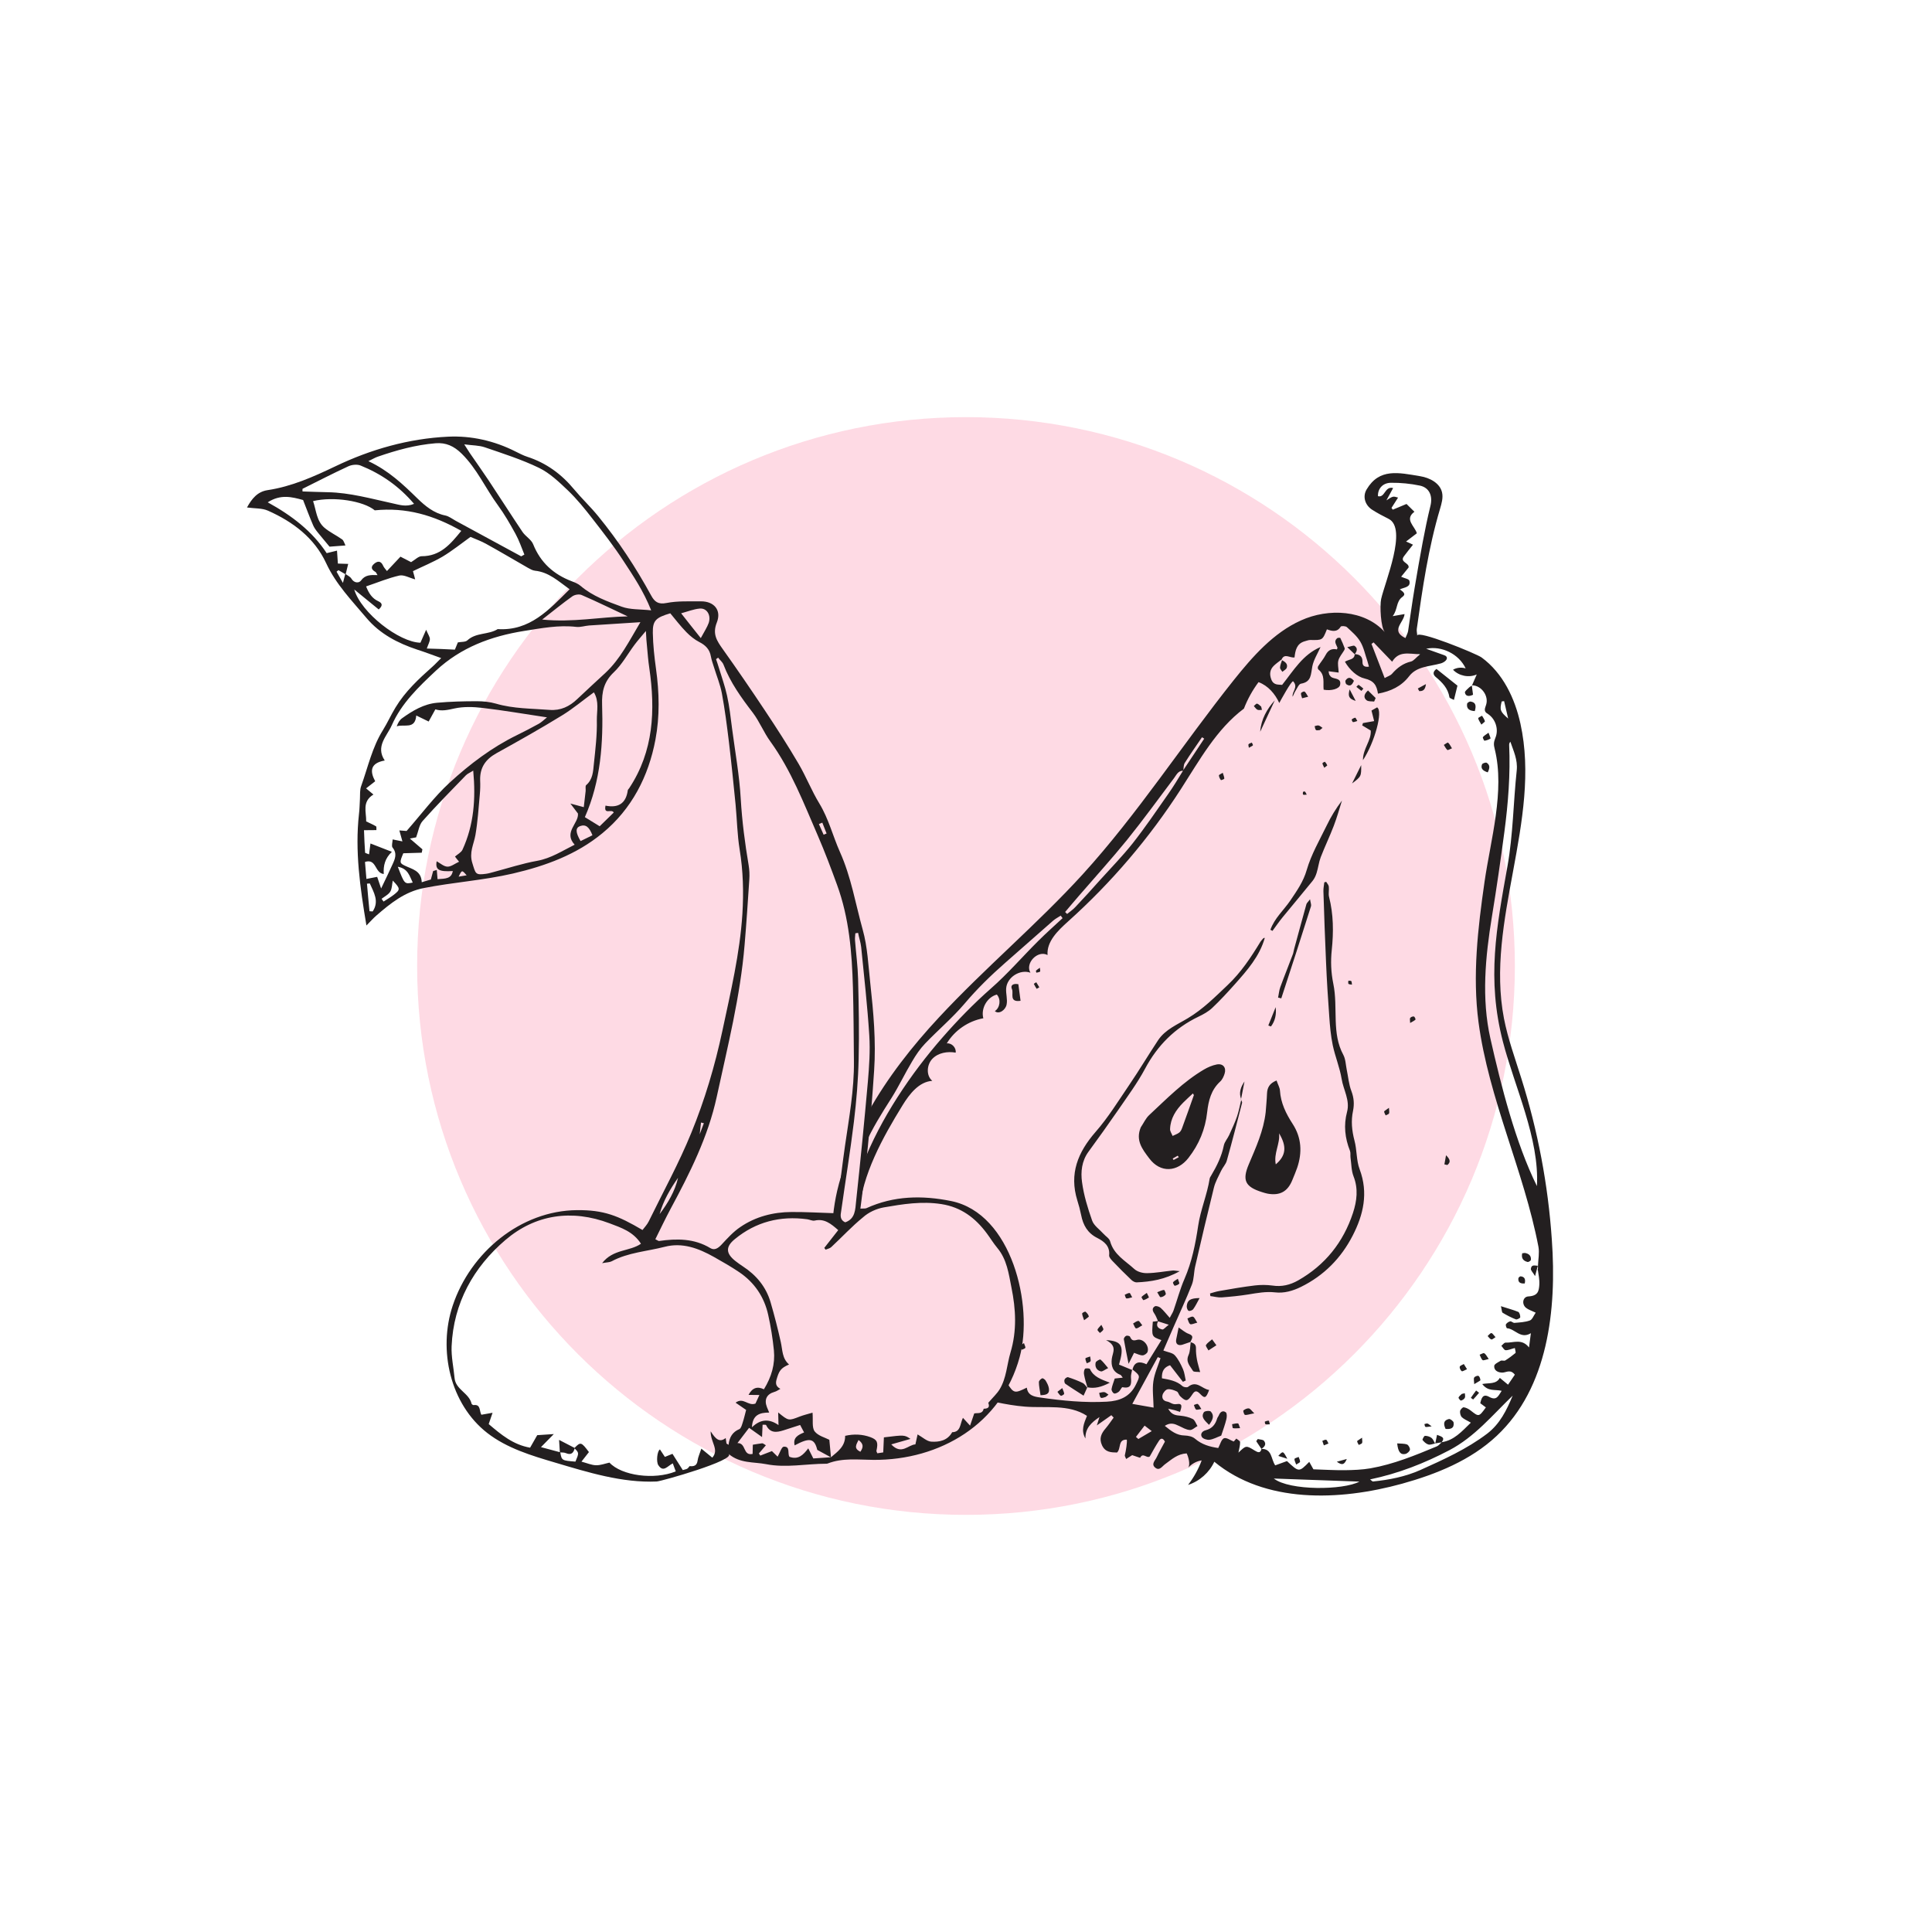
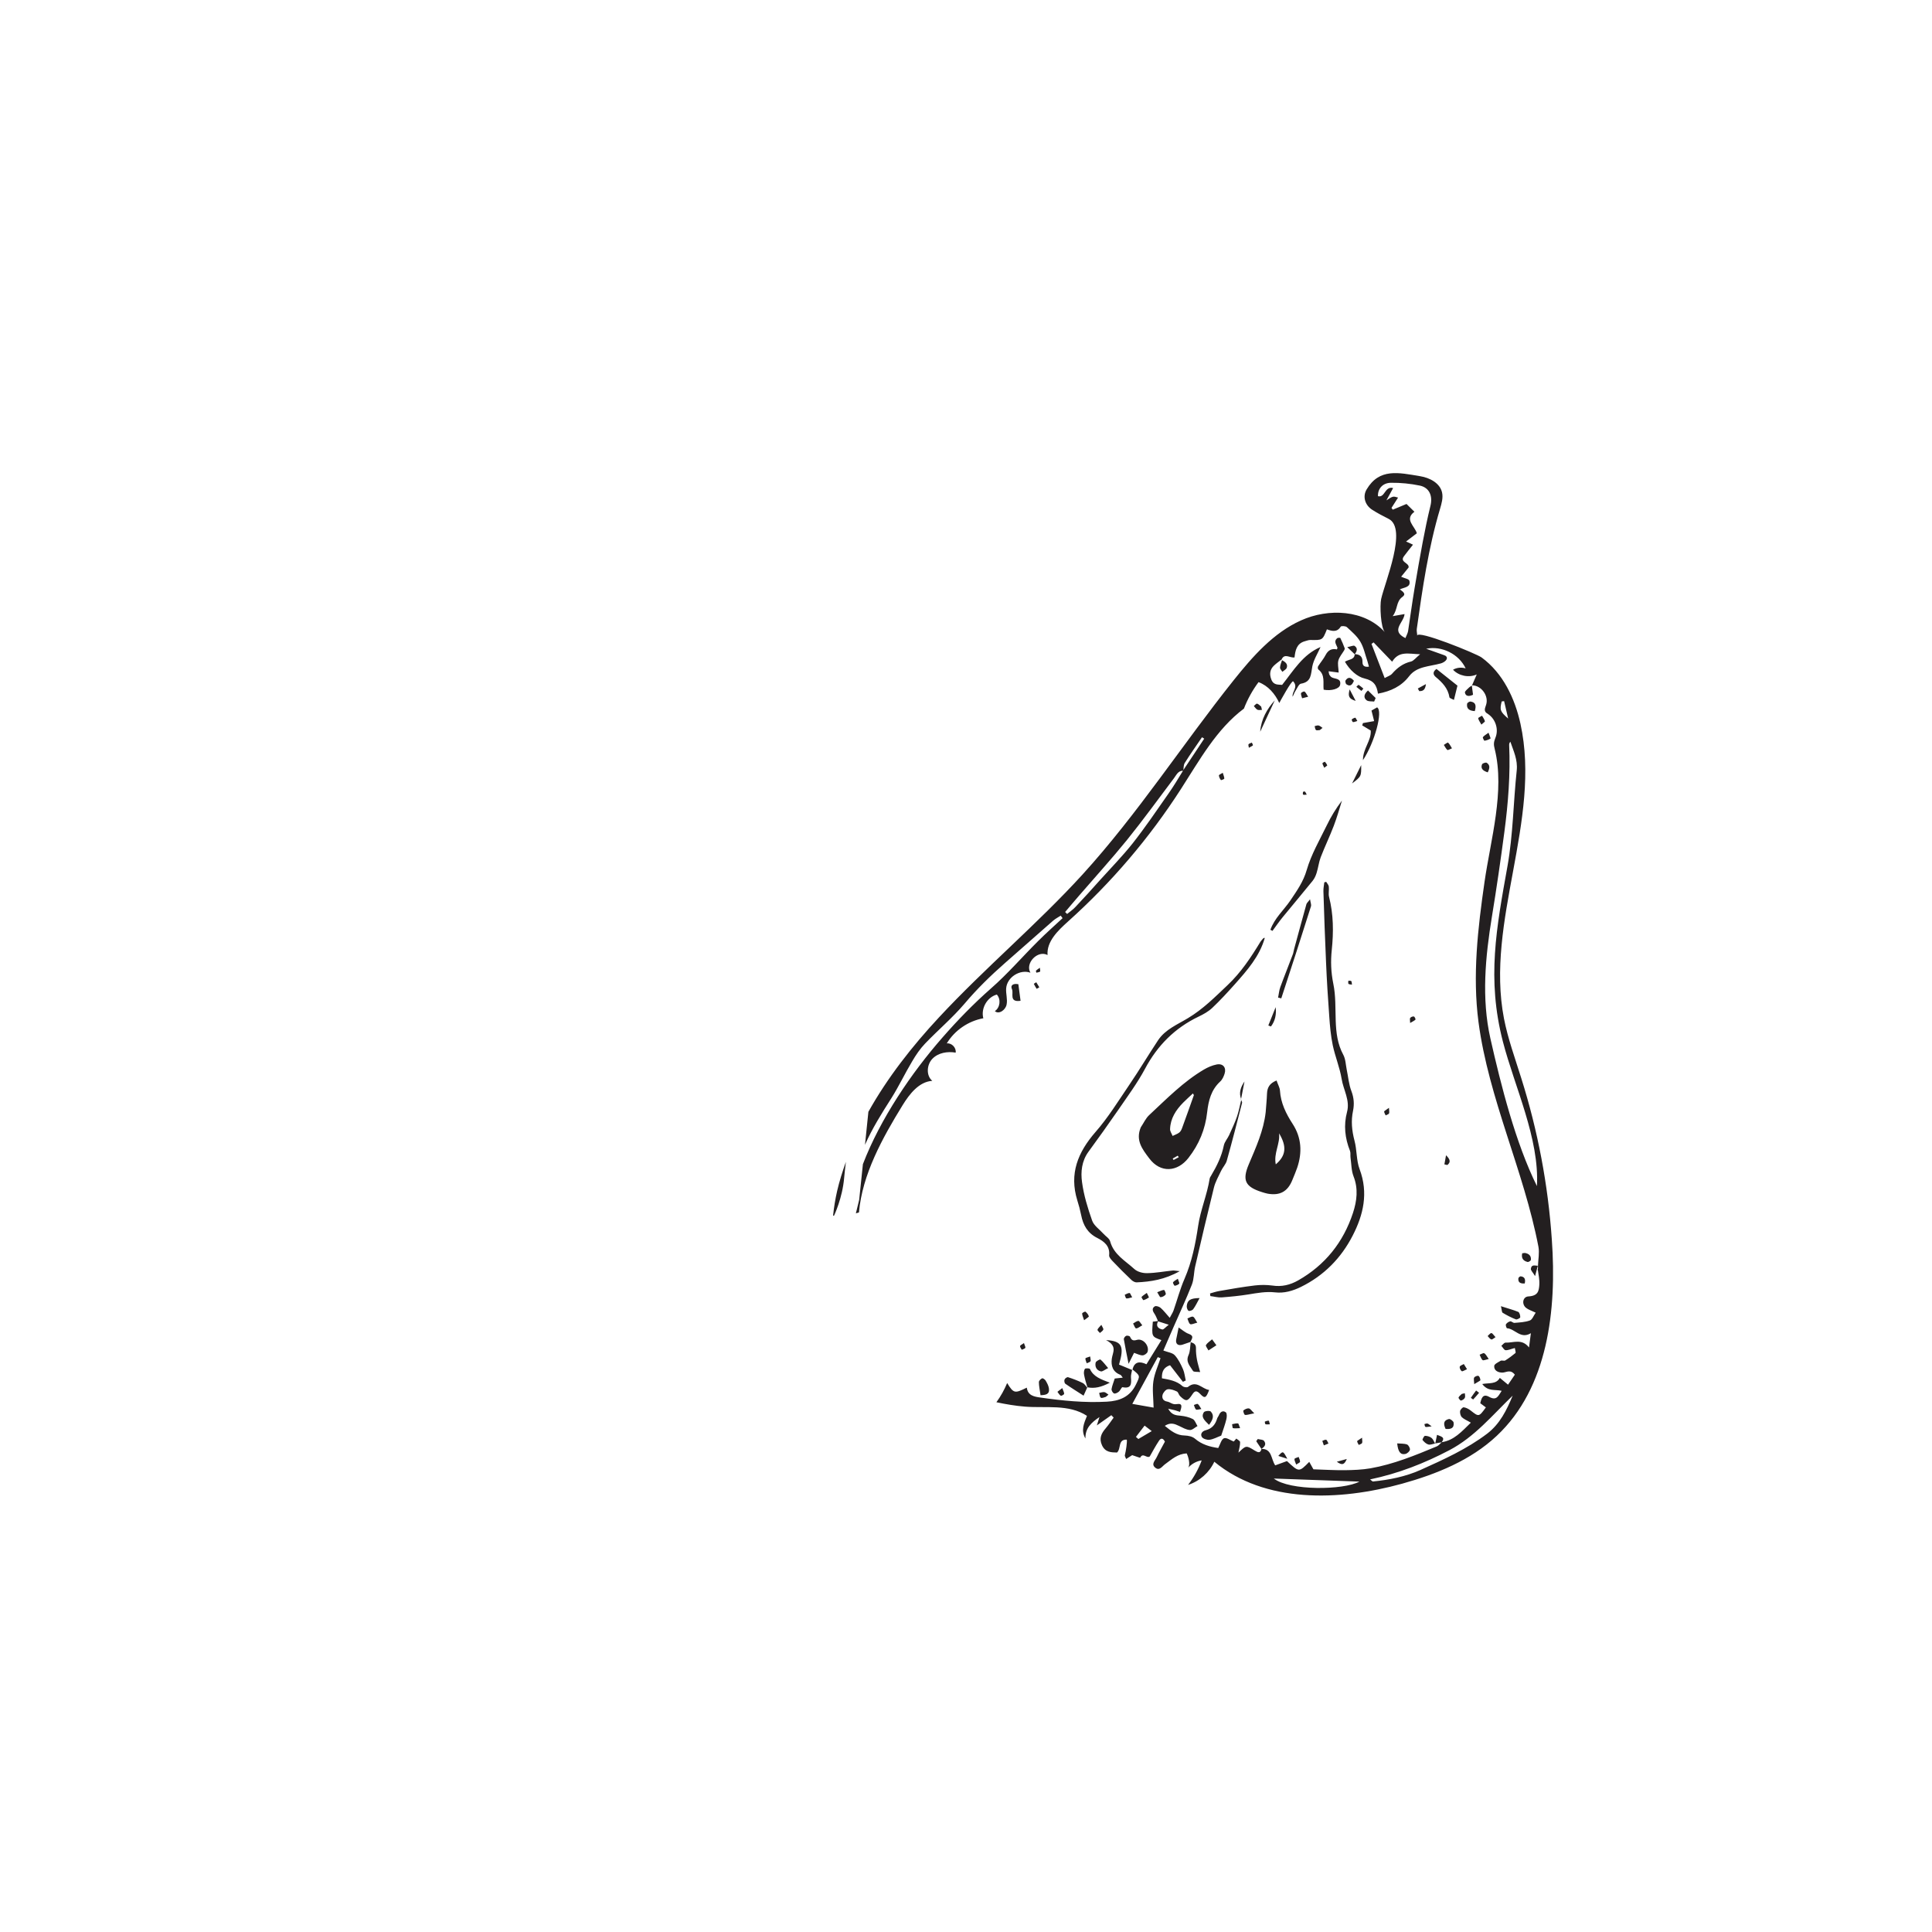
<svg xmlns="http://www.w3.org/2000/svg" version="1.1" id="Calque_1" x="0px" y="0px" viewBox="0 0 176 176" style="enable-background:new 0 0 176 176;" xml:space="preserve">
  <style type="text/css">
	.st0{opacity:0.4;fill-rule:evenodd;clip-rule:evenodd;fill:#FCA3BB;}
	.st1{fill:#231F20;}
</style>
-   <path class="st0" d="M88,38c27.61,0,50,22.39,50,50c0,27.61-22.39,50-50,50c-27.61,0-50-22.39-50-50C38,60.39,60.39,38,88,38z" />
  <path class="st1" d="M124.16,65.87c0.32-0.06,0.64-0.11,1.02-0.18c-0.08-0.33-0.16-0.63-0.24-0.96c0.2-0.11,0.37-0.21,0.51-0.29  c0.56,0.32-0.22,3.2-1.29,4.81c0-1.08,0.78-1.79,0.71-2.7c-0.25-0.15-0.52-0.31-0.78-0.47C124.12,66.02,124.14,65.95,124.16,65.87z   M124,69.7c-0.3,0.6-0.54,1.08-0.83,1.67C124.01,70.73,124.01,70.73,124,69.7z M123.56,62.57c0.15,0.12,0.31,0.25,0.46,0.37  c0.06-0.07,0.12-0.14,0.18-0.21c-0.14-0.12-0.28-0.24-0.43-0.34C123.74,62.37,123.63,62.51,123.56,62.57z M84.54,101.49l0.04-0.01  L84.54,101.49C84.54,101.49,84.54,101.49,84.54,101.49z M92.19,90.12c0.17,0.36-0.3,1.21,0.78,1.05c-0.07-0.57-0.14-1.04-0.2-1.51  C92.32,89.57,92.01,89.74,92.19,90.12z M125.32,63.59c-0.23-0.23-0.46-0.45-0.7-0.69c-0.38,0.34-0.42,0.66-0.13,0.89  c0.16,0.13,0.46,0.09,0.69,0.12C125.23,63.81,125.27,63.7,125.32,63.59z M114.04,67.65c-0.1,0.05-0.24,0.07-0.3,0.15  c-0.04,0.05,0.01,0.19,0.03,0.32c0.21-0.13,0.33-0.16,0.37-0.23C114.15,67.84,114.07,67.73,114.04,67.65z M118.84,63  c-0.05-0.04-0.31,0.08-0.32,0.15c-0.02,0.15,0.06,0.31,0.1,0.46c0.15-0.04,0.29-0.08,0.55-0.14C119.02,63.25,118.96,63.08,118.84,63  z M120.77,59.65c-0.19,0.37-0.47,0.69-0.69,1.04c-0.05,0.07-0.04,0.26,0.02,0.3c0.64,0.49,0.41,1.22,0.48,1.84  c0.7,0.13,1.43-0.08,1.5-0.44c0.12-0.61-0.44-0.52-0.75-0.68c-0.09-0.05-0.17-0.14-0.22-0.23c-0.05-0.08-0.05-0.19-0.08-0.33  c0.3,0.04,0.57,0.07,0.92,0.12c-0.02-0.43-0.11-0.79-0.03-1.1c0.09-0.33,0.34-0.61,0.52-0.91c0.03-0.06,0.08-0.15,0.06-0.2  c-0.12-0.32-0.25-0.63-0.4-0.94c-0.02-0.03-0.23-0.03-0.29,0.02c-0.34,0.29-0.07,0.58,0.03,0.86c0.01,0.03-0.02,0.06-0.05,0.16  C121.34,59.06,121,59.21,120.77,59.65z M115.73,84.7c0.06,0.03,0.13,0.07,0.19,0.1c0.31-0.42,0.61-0.86,0.94-1.26  c0.9-1.1,1.82-2.19,2.71-3.29c0.17-0.21,0.29-0.47,0.37-0.73c0.15-0.47,0.2-0.97,0.37-1.42c0.37-0.96,0.82-1.89,1.19-2.86  c0.29-0.76,0.51-1.54,0.75-2.31c-0.55,0.72-1.01,1.48-1.39,2.27c-0.65,1.33-1.41,2.64-1.82,4.05c-0.31,1.08-0.9,1.9-1.49,2.78  C116.95,82.91,116.1,83.65,115.73,84.7z M118.7,72.15c-0.02,0.08-0.03,0.21,0.02,0.24c0.05,0.04,0.17,0,0.32,0  c-0.07-0.13-0.1-0.22-0.17-0.28C118.85,72.08,118.71,72.12,118.7,72.15z M123.5,63.85c-0.22-0.41-0.33-0.63-0.55-1.05  C122.77,63.44,122.89,63.66,123.5,63.85z M122.69,132.91c-0.35,0.1-0.55,0.15-0.91,0.25C122.26,133.5,122.46,133.45,122.69,132.91z   M120.6,131.67c0.11-0.05,0.23-0.09,0.42-0.17c-0.09-0.15-0.13-0.32-0.21-0.34c-0.1-0.03-0.23,0.06-0.35,0.1  C120.5,131.39,120.55,131.53,120.6,131.67z M116.45,132.63c0.23,0.07,0.43,0.14,0.82,0.26  C116.88,132.16,116.88,132.16,116.45,132.63z M123.46,65.38c-0.11,0.02-0.23,0.08-0.32,0.16c-0.02,0.02,0.06,0.23,0.11,0.24  c0.11,0.01,0.23-0.05,0.4-0.1C123.56,65.53,123.49,65.37,123.46,65.38z M123.63,131.29c0.02,0.12,0.09,0.23,0.15,0.34  c0.1-0.06,0.26-0.09,0.3-0.17c0.05-0.11,0-0.27,0-0.49C123.77,131.19,123.63,131.25,123.63,131.29z M117.93,132.9  c-0.03,0.13,0.07,0.29,0.15,0.52c0.17-0.12,0.35-0.18,0.35-0.26c0.01-0.14-0.08-0.29-0.13-0.44  C118.18,132.79,117.96,132.82,117.93,132.9z M93.08,122.96c0.11-0.06,0.28-0.09,0.32-0.17c0.04-0.09-0.06-0.23-0.12-0.44  c-0.17,0.13-0.34,0.19-0.35,0.27C92.91,122.72,93.02,122.85,93.08,122.96z M121.68,93c-0.04-1.13,0.01-2.29-0.22-3.39  c-0.21-1.03-0.25-2.04-0.14-3.07c0.17-1.63,0.16-3.25-0.25-4.85c-0.07-0.29,0.02-0.62-0.02-0.93c-0.02-0.15-0.15-0.28-0.24-0.43  c-0.06,0.02-0.12,0.03-0.17,0.05c-0.03,0.27-0.09,0.55-0.08,0.82c0.07,2.16,0.14,4.33,0.24,6.49c0.07,1.63,0.17,3.25,0.29,4.88  c0.06,0.89,0.14,1.78,0.32,2.65c0.22,1.04,0.64,2.03,0.81,3.07c0.16,1,0.78,1.94,0.49,3.01c-0.32,1.21-0.19,2.38,0.27,3.54  c0.07,0.19,0.02,0.42,0.05,0.63c0.08,0.56,0.07,1.16,0.27,1.68c0.45,1.14,0.31,2.25-0.05,3.35c-0.88,2.67-2.53,4.74-4.99,6.14  c-0.74,0.42-1.5,0.6-2.35,0.47c-0.52-0.07-1.07-0.07-1.59-0.01c-1.09,0.13-2.18,0.32-3.26,0.51c-0.28,0.05-0.55,0.14-0.83,0.22  c0.01,0.08,0.02,0.16,0.03,0.24c0.34,0.04,0.68,0.14,1.02,0.12c0.81-0.06,1.63-0.14,2.44-0.27c0.81-0.13,1.59-0.28,2.43-0.19  c0.82,0.1,1.62-0.13,2.37-0.5c2.09-1.03,3.65-2.62,4.7-4.66c0.98-1.9,1.45-3.89,0.64-6.05c-0.31-0.81-0.24-1.76-0.47-2.61  c-0.24-0.92-0.33-1.8-0.13-2.73c0.12-0.6,0.08-1.17-0.15-1.78c-0.24-0.62-0.29-1.31-0.43-1.97c-0.09-0.45-0.1-0.95-0.31-1.34  C121.84,95.11,121.72,94.08,121.68,93z M122.83,89.34c0,0.1-0.03,0.22,0.01,0.28c0.05,0.06,0.17,0.05,0.32,0.08  c-0.03-0.15-0.01-0.27-0.06-0.32C123.05,89.33,122.92,89.35,122.83,89.34z M122.58,61.98c-0.05,0.07,0,0.31,0.08,0.36  c0.38,0.26,0.54-0.01,0.68-0.32C123.08,61.71,122.82,61.63,122.58,61.98z M96.94,126.98c0.01-0.14-0.09-0.29-0.17-0.53  c-0.2,0.15-0.32,0.25-0.44,0.34c0.1,0.13,0.18,0.29,0.31,0.36C96.69,127.18,96.93,127.04,96.94,126.98z M129.81,130.8  c-0.08,0-0.25,0.33-0.22,0.38c0.14,0.17,0.32,0.35,0.53,0.41c0.18,0.05,0.4-0.05,0.61-0.09c-0.1-0.18-0.17-0.38-0.31-0.5  C130.26,130.87,130.02,130.8,129.81,130.8z M113.04,100.17c0,0,0.03-0.02,0.03-0.02c-0.01-0.02-0.01-0.03-0.01-0.04  C113.05,100.13,113.05,100.15,113.04,100.17z M114.92,131.99c-0.01,0.01-0.02,0.01-0.03,0.02l0,0c0.01,0,0.02,0,0.03,0  C114.92,132.01,114.92,132,114.92,131.99C114.92,131.99,114.92,131.99,114.92,131.99z M115.28,129.74c0.1,0.04,0.23,0.01,0.4,0.01  c-0.05-0.17-0.07-0.33-0.1-0.33c-0.12,0-0.24,0.03-0.35,0.08C115.21,129.51,115.24,129.73,115.28,129.74z M113.06,100.11  c0.1-0.53,0.21-1.06,0.31-1.59C113.03,99.02,112.84,99.54,113.06,100.11z M115.15,131.26c-0.1-0.13-0.37-0.11-0.57-0.17  c-0.05,0.07-0.09,0.13-0.14,0.2c0.16,0.23,0.32,0.47,0.47,0.7C115.19,131.81,115.39,131.57,115.15,131.26z M123.4,58.84  c-0.1-0.07-0.32,0.05-0.67,0.11c0.31,0.3,0.5,0.48,0.68,0.65C123.61,59.34,123.72,59.06,123.4,58.84z M131.34,131.39  c0.01,0,0.02-0.01,0.02-0.01C131.35,131.38,131.35,131.39,131.34,131.39c-0.01,0-0.01,0-0.02,0.01l0,0l0,0c0,0,0,0,0,0l0,0  C131.33,131.4,131.34,131.4,131.34,131.39c0.01,0,0.01-0.01,0.02-0.01L131.34,131.39z M116.82,61.2c0.14-0.12,0.35-0.22,0.4-0.37  c0.12-0.36-0.16-0.54-0.43-0.69c-0.07,0.22-0.17,0.44-0.18,0.66C116.59,60.93,116.74,61.07,116.82,61.2z M123.41,59.6  c-0.01,0.01-0.01,0.02-0.02,0.03l0,0c0.01,0,0.02,0,0.03,0c0-0.01,0-0.01,0-0.02C123.42,59.61,123.42,59.61,123.41,59.6z   M130.73,131.49C130.73,131.49,130.73,131.49,130.73,131.49c0,0.01,0.01,0.02,0.01,0.03c0-0.01,0.01-0.03,0.01-0.04  C130.75,131.49,130.74,131.49,130.73,131.49C130.73,131.49,130.73,131.49,130.73,131.49z M136.35,130.8  c-2.37,2.23-5.49,3.49-8.62,4.36c-5.76,1.59-12.51,1.8-17.11-2c-0.46,0.99-1.35,1.78-2.39,2.11c0.52-0.67,0.94-1.43,1.24-2.23  c-0.06,0.01-0.11,0.02-0.17,0.03c-0.41,0.1-0.79,0.33-1.07,0.65c0.24-0.29,0.01-1.07-0.13-1.32c-0.82,0.05-1.32,0.51-1.96,0.98  c-0.27,0.19-0.51,0.64-0.9,0.32c-0.4-0.32-0.01-0.65,0.13-0.95c0.23-0.48,0.49-0.94,0.75-1.42c-0.14-0.28-0.34-0.39-0.54-0.08  c-0.31,0.47-0.58,0.97-0.84,1.43c-0.28,0.2-0.62-0.39-0.87,0.11c-0.01,0.03-0.44-0.14-0.73-0.23c-0.12,0.08-0.31,0.2-0.55,0.35  c-0.06-0.16-0.14-0.27-0.12-0.34c0.11-0.45,0.22-1.19,0.18-1.42c-0.83-0.04-0.5,0.8-0.89,1.17c-0.53-0.01-1.07-0.01-1.37-0.66  c-0.29-0.63-0.06-1.09,0.34-1.55c0.26-0.31,0.48-0.64,0.72-0.97c-0.07-0.07-0.14-0.14-0.21-0.22c-0.41,0.29-0.82,0.58-1.32,0.93  c0.09-0.28,0.15-0.47,0.24-0.76c-0.76,0.51-1.3,1.02-1.28,1.95c-0.43-0.74-0.13-1.38,0.14-2.06c-1.66-1.09-3.76-0.69-5.64-0.84  c-0.88-0.07-1.75-0.22-2.61-0.4c0.4-0.55,0.72-1.13,0.98-1.75c0.6,0.99,0.72,0.94,1.79,0.42c0.09,0.72,0.66,0.82,1.22,0.9  c2.01,0.29,4.03,0.49,6.06,0.38c1.16-0.06,2.12-0.43,2.67-1.58c0.37-0.77,0.41-0.77-0.32-1.35c0.17-0.73,0.66-0.77,1.27-0.48  c0.48-0.77,0.92-1.48,1.36-2.2c-0.89-0.32-0.89-0.32-0.78-1.68c0.15-0.02,0.31-0.04,0.47-0.06c-0.11-0.24-0.2-0.5-0.35-0.71  c-0.18-0.26-0.18-0.49,0.07-0.63c0.12-0.06,0.39,0.03,0.52,0.14c0.28,0.25,0.51,0.55,0.83,0.91c0.15-0.29,0.27-0.46,0.34-0.65  c0.34-0.97,0.6-1.97,1.01-2.91c0.67-1.55,0.99-3.15,1.24-4.82c0.21-1.44,0.82-2.84,1.05-4.31c0.02-0.1,0.09-0.19,0.14-0.28  c0.51-0.86,0.95-1.74,1.15-2.74c0.07-0.33,0.34-0.62,0.48-0.93c0.26-0.57,0.53-1.14,0.73-1.73c0.16-0.48,0.25-0.98,0.37-1.47  c0.04,0.09,0.1,0.19,0.08,0.26c-0.45,1.76-0.9,3.51-1.39,5.26c-0.09,0.33-0.37,0.61-0.52,0.93c-0.24,0.51-0.53,1.01-0.66,1.55  c-0.59,2.38-1.15,4.77-1.7,7.15c-0.13,0.55-0.1,1.14-0.3,1.66c-0.52,1.32-1.12,2.61-1.69,3.91c-0.31,0.7-0.61,1.41-0.91,2.1  c0.42,0.16,0.83,0.2,1.04,0.43c0.32,0.35,0.55,0.82,0.75,1.27c0.14,0.32,0.17,0.69,0.25,1.03c-0.09,0.04-0.17,0.08-0.26,0.12  c-0.37-0.48-0.75-0.96-1.17-1.51c-0.52,0.17-0.77,0.51-0.74,1.19c0.66,0.12,1.34,0.23,1.87,0.71c0.11,0.1,0.41,0.15,0.51,0.07  c0.79-0.64,1.27,0.2,1.92,0.28c-0.27,0.73-0.39,0.81-0.8,0.38c-0.32-0.34-0.5-0.33-0.72,0.01c-0.44,0.67-0.58,0.7-1.13,0.17  c-0.12-0.12-0.16-0.36-0.29-0.42c-0.26-0.12-0.57-0.24-0.84-0.2c-0.18,0.03-0.4,0.3-0.46,0.5c-0.08,0.29,0.04,0.56,0.42,0.62  c0.29,0.05,0.47,0.3,0.87,0.23c0.61-0.1,0.41,0.33,0.3,0.71c-0.21-0.07-0.34-0.11-0.47-0.15c-0.15-0.04-0.3-0.07-0.61-0.14  c0.32,0.59,0.72,0.6,1.14,0.64c0.38,0.04,0.77,0.13,1.1,0.3c0.2,0.11,0.29,0.42,0.43,0.64c-0.24,0.13-0.48,0.38-0.7,0.36  c-0.33-0.02-0.66-0.22-0.98-0.37c-0.38-0.18-0.76-0.36-1.3-0.01c0.59,0.48,1.08,0.87,1.81,0.88c0.32,0.01,0.71,0.09,0.94,0.29  c0.63,0.54,1.36,0.74,2.12,0.85c0.18-0.34,0.28-0.78,0.52-0.89c0.22-0.09,0.6,0.19,0.89,0.3c0.06-0.07,0.15-0.17,0.24-0.27  c0.12,0.11,0.34,0.21,0.34,0.32c0.01,0.27-0.07,0.55-0.15,0.96c0.7-0.67,0.7-0.67,1.48-0.19c0.27,0.16,0.52,0.29,0.62-0.15  c0.97-0.02,0.86,0.94,1.25,1.5c0.39-0.14,0.74-0.27,1.07-0.39c1.09,1.01,1.08,1.04,2.03,0.07c0.13,0.24,0.25,0.45,0.38,0.68  c0.95,0.03,1.91,0.09,2.86,0.08c0.78-0.01,1.57-0.04,2.33-0.17c2.11-0.37,4.08-1.18,6.05-2c0.17-0.07,0.3-0.25,0.45-0.38  c1.12-0.17,1.81-0.96,2.65-1.78c-0.37-0.22-0.64-0.32-0.82-0.5c-0.12-0.12-0.18-0.37-0.16-0.55c0.02-0.14,0.23-0.36,0.33-0.35  c0.22,0.03,0.45,0.15,0.63,0.29c0.75,0.59,0.75,0.6,1.39-0.28c-0.16-0.12-0.32-0.24-0.51-0.38c0.1-0.43,0.22-0.91,0.81-0.58  c0.69,0.38,0.83-0.09,1.14-0.55c-0.61-0.15-1.24,0.09-1.77-0.62c0.63-0.12,1.27,0.04,1.6-0.56c0.27,0.22,0.48,0.39,0.75,0.62  c0.23-0.34,0.44-0.64,0.62-0.91c-0.42-0.54-0.8-0.18-1.16-0.19c-0.38-0.01-0.75-0.19-0.72-0.61c0.01-0.17,0.37-0.34,0.59-0.47  c0.11-0.06,0.31,0.04,0.42-0.03c0.32-0.2,0.63-0.43,0.92-0.67c0.06-0.05-0.02-0.25-0.05-0.46c-0.33,0.08-0.59,0.21-0.84,0.2  c-0.14-0.01-0.26-0.26-0.39-0.4c0.13-0.1,0.25-0.29,0.38-0.29c0.71,0.03,1.49-0.4,2.14,0.44c0.07-0.51,0.11-0.85,0.17-1.3  c-0.94,0.57-1.44-0.4-2.17-0.45c-0.05,0-0.15-0.28-0.1-0.36c0.08-0.13,0.25-0.24,0.39-0.27c0.11-0.02,0.26,0.15,0.38,0.14  c0.47-0.04,0.97-0.06,1.41-0.22c0.22-0.08,0.34-0.44,0.53-0.71c-0.39-0.19-0.67-0.27-0.88-0.44c-0.42-0.34-0.3-1.01,0.21-1.04  c0.87-0.05,0.96-0.47,1-1.06c0.03-0.51-0.08-0.92-0.13-1.33c-0.01,0-0.01,0-0.02,0c0,0,0.01-0.13,0.03-0.19l-0.01-0.12  c0.01,0.01,0.01-0.13,0.01-0.12c0.02-0.57,0.14-1.15,0.04-1.7c-1.33-6.95-4.53-13.46-5.46-20.47c-0.56-4.26-0.06-8.55,0.55-12.78  c0.55-3.82,1.87-8.28,0.93-12.08c-0.05-0.19-0.09-0.38-0.07-0.58c0.02-0.21,0.12-0.4,0.18-0.6c0.23-0.72-0.07-1.58-0.7-2.01  c-0.11-0.07-0.23-0.14-0.28-0.25c-0.09-0.19,0.02-0.4,0.08-0.6c0.27-0.81-0.43-1.78-1.28-1.78c0.14-0.33,0.29-0.66,0.43-0.99  c-0.71,0.32-1.63,0.14-2.16-0.43c0.34-0.2,0.77-0.24,1.15-0.12c-0.61-1.31-2.19-2.09-3.6-1.79c0.53,0.19,1.07,0.38,1.6,0.57  c0.09,0.03,0.19,0.07,0.24,0.14c0.19,0.25-0.19,0.53-0.49,0.62c-1.08,0.3-2.2,0.26-2.9,1.17c-0.71,0.92-1.66,1.37-2.84,1.59  c-0.11-0.76-0.37-1.18-1.21-1.38c-0.69-0.16-1.36-0.77-1.8-1.53c0.36-0.23,0.88-0.17,0.89-0.69c0.44,0.01,0.72,0.2,0.71,0.69  c-0.01,0.39,0.19,0.5,0.59,0.45c-0.05-0.17-0.09-0.34-0.14-0.5c-0.21-0.6-0.33-1.25-0.65-1.78c-0.3-0.51-0.78-0.91-1.22-1.32  c-0.12-0.11-0.51-0.12-0.56-0.05c-0.34,0.55-0.81,0.41-1.26,0.25c-0.4,1-0.4,0.99-1.52,0.97c-0.17,0-0.34,0.08-0.51,0.12  c-0.73,0.21-0.85,0.84-0.92,1.47c-0.44,0.06-0.9-0.41-1.18,0.18l0.04-0.02c0,0,0,0,0,0l0,0c0,0.01-0.01,0.02-0.01,0.03  c-0.01,0-0.01-0.01-0.02-0.01c-0.24,0.19-0.49,0.36-0.71,0.57c-0.37,0.36-0.42,0.78-0.23,1.27c0.21,0.53,0.64,0.44,0.98,0.48  c1.05-1.32,1.88-2.76,3.5-3.45c-0.27,0.61-0.63,1.16-0.75,1.77c-0.14,0.7-0.06,1.41-1.03,1.57c-0.2,0.03-0.35,0.42-0.5,0.65  c-0.11,0.17-0.17,0.36-0.26,0.54c-0.09-0.47,0.54-0.85,0.05-1.4c-0.13-0.14-1.22,1.87-1.27,1.97c-0.38-0.83-1.02-1.58-1.89-1.9  c-0.55,0.74-1,1.55-1.33,2.41c-2.5,1.87-4.05,4.71-5.74,7.33c-2.87,4.46-6.34,8.53-10.29,12.07c-0.92,0.83-1.95,1.81-1.86,3.05  c-0.89-0.48-2.07,0.74-1.56,1.61c-0.95-0.34-2.13,0.41-2.21,1.42c-0.04,0.49,0.14,1,0.04,1.48c-0.09,0.49-0.7,0.93-1.07,0.6  c0.48-0.32,0.57-1.08,0.18-1.51c-0.89,0.24-1.47,1.27-1.23,2.16c-1.37,0.25-2.61,1.1-3.33,2.29c0.45-0.06,0.88,0.4,0.81,0.84  c-0.75-0.13-1.58,0.01-2.11,0.55c-0.53,0.54-0.6,1.54-0.02,2.02c-1.21,0.08-2.07,1.19-2.71,2.23c-1.83,2.97-3.67,6.3-3.97,9.76  c-0.18,0.05-0.28,0.08-0.28,0.08l0.3-1.23l0.34-3.25c1.58-4.12,4.4-8.29,7.25-11.54c1.38-1.58,2.84-3.08,4.42-4.47  c1.52-1.33,2.85-2.88,4.29-4.31c0.72-0.72,1.49-1.4,2.23-2.09c-0.06-0.08-0.11-0.15-0.17-0.23c-0.23,0.15-0.48,0.28-0.68,0.45  c-1.47,1.29-2.93,2.58-4.4,3.87c-1.31,1.15-2.55,2.36-3.68,3.7c-1.1,1.29-2.41,2.4-3.59,3.63c-0.46,0.48-0.84,1.04-1.18,1.62  c-0.66,1.1-1.21,2.27-1.89,3.35c-0.88,1.38-1.75,2.76-2.41,4.26l0.31-3.01c1.74-3.11,3.99-5.98,6.43-8.6  c4.19-4.51,8.94-8.48,13.09-13.03c5.03-5.53,9.1-11.85,13.76-17.69c1.72-2.15,3.61-4.31,6.12-5.44c2.51-1.14,5.81-0.98,7.65,1.07  c-0.38-0.42-0.47-2.41-0.34-3.02c0.34-1.54,2.42-6.42,0.69-7.3c-0.51-0.26-1.02-0.52-1.5-0.83c-0.66-0.42-0.9-1.21-0.51-1.86  c1.16-1.95,2.9-1.53,4.88-1.2c0.87,0.14,1.8,0.63,1.99,1.48c0.11,0.49-0.04,1-0.18,1.48c-1.07,3.59-1.6,7.24-2.12,10.94  c-0.03,0.2,0.03,0.4,0.04,0.63c-0.05-0.58,5.38,1.63,5.86,1.98c1.95,1.43,3.03,3.72,3.54,6.03c1.94,8.82-3.21,17.99-1.5,26.86  c0.36,1.85,1.01,3.62,1.57,5.42c1.51,4.77,2.45,9.73,2.79,14.72C141.83,119.35,141.01,126.43,136.35,130.8z M107.77,70.21  c-0.46,0-0.6,0.39-0.83,0.69c-1.41,1.87-2.79,3.78-4.26,5.6c-1.41,1.74-2.92,3.4-4.38,5.09c-0.43,0.49-0.84,0.99-1.27,1.49  c0.06,0.06,0.12,0.12,0.18,0.18c0.26-0.21,0.54-0.4,0.76-0.64c0.76-0.8,1.5-1.62,2.23-2.44c1-1.11,2.05-2.18,2.98-3.35  c1.14-1.45,2.18-2.98,3.24-4.5C106.9,71.65,107.33,70.93,107.77,70.21z M109.7,67.29c-0.07-0.04-0.13-0.09-0.2-0.13  c-0.53,0.78-1.07,1.54-1.57,2.34c-0.11,0.17-0.1,0.43-0.13,0.65C108.44,69.2,109.07,68.24,109.7,67.29z M126.87,56.13  c0.49-0.09,0.76-0.13,1.08-0.19c-0.05,0.77-1.32,1.5,0.08,2.19c0.09-0.24,0.2-0.42,0.24-0.62c0.2-1.3,0.37-2.6,0.59-3.9  c0.23-1.4,0.48-2.8,0.74-4.2c0.21-1.11,0.44-2.23,0.71-3.33c0.22-0.89-0.09-1.65-0.95-1.84c-0.86-0.18-1.76-0.27-2.65-0.26  c-0.77,0.01-1.21,0.56-1.18,1.22c0.65,0.17,0.61-0.94,1.38-0.74c-0.2,0.36-0.36,0.66-0.61,1.12c0.6-0.39,0.6-0.39,1.06-0.25  c-0.2,0.32-0.4,0.63-0.6,0.94c0.04,0.05,0.08,0.11,0.12,0.16c0.44-0.18,0.88-0.36,1.25-0.52c0.24,0.24,0.46,0.46,0.72,0.71  c-0.94,0.7,0.04,1.31,0.22,1.96c-0.34,0.26-0.63,0.48-0.98,0.75c0.28,0.12,0.44,0.2,0.63,0.29c-0.31,0.39-0.57,0.71-0.82,1.05  c-0.42,0.56,0.5,0.59,0.42,1.03c-0.23,0.29-0.47,0.57-0.68,0.84c0.31,0.14,0.7,0.2,0.75,0.36c0.16,0.61-0.47,0.6-0.87,0.79  c0.32,0.23,0.6,0.43,0.23,0.69C127.16,54.81,127.35,55.5,126.87,56.13z M129.37,59.6c-1.06-0.03-1.93-0.33-2.55,0.68  c-0.65-0.68-1.17-1.22-1.69-1.76c-0.06,0.05-0.13,0.09-0.19,0.14c0.39,1.01,0.78,2.02,1.2,3.11c0.26-0.15,0.51-0.22,0.66-0.38  c0.48-0.55,1.01-0.96,1.75-1.13C128.79,60.19,128.99,59.91,129.37,59.6z M137.39,65.46c-0.15-0.65-0.26-1.12-0.37-1.59  c-0.07,0.01-0.15,0.02-0.22,0.03C136.61,64.68,136.65,64.81,137.39,65.46z M136.91,94.89c-1.48-5.73-0.59-10.36,0.42-16  c0.51-2.87,0.53-5.81,0.84-8.71c0.1-0.97-0.29-1.76-0.58-2.61c-0.09,0.1-0.11,0.19-0.11,0.29c0.12,2.67-0.09,5.33-0.44,7.96  c-0.34,2.56-0.71,5.13-1.13,7.68c-0.6,3.66-0.96,7.46-0.14,11.1c0.97,4.29,2.29,9.51,4.24,13.45  C140.25,103.73,137.98,99.02,136.91,94.89z M104.92,130.37c-0.22-0.17-0.4-0.31-0.65-0.5c-0.29,0.37-0.54,0.7-0.79,1.03  c0.07,0.06,0.15,0.12,0.22,0.19C104.09,130.86,104.47,130.63,104.92,130.37z M105.72,123.73c-0.08-0.03-0.17-0.07-0.25-0.1  c-0.76,1.39-1.51,2.78-2.32,4.26c0.66,0.12,1.29,0.23,1.94,0.34c-0.02-0.89-0.13-1.66-0.02-2.4  C105.17,125.12,105.49,124.43,105.72,123.73z M105.88,121.11c0.12,0.03,0.3-0.21,0.59-0.43c-0.46-0.15-0.71-0.23-0.97-0.31  C105.27,120.78,105.49,121.03,105.88,121.11z M123.84,134.97c-2.53-0.09-5.13-0.19-7.8-0.28  C117.48,135.81,122.37,135.76,123.84,134.97z M137.8,127.14c-1.84,1.77-3.46,3.76-5.77,4.97c-2.27,1.19-4.63,2.12-7.22,2.66  c0.15,0.11,0.21,0.19,0.26,0.19c1.49-0.15,2.96-0.44,4.33-1.05c2.11-0.95,4.22-1.9,6.08-3.31  C136.64,129.71,137.25,128.47,137.8,127.14z M94.64,125.91c0,0.34,0.08,0.69,0.15,1.19c0.49-0.02,0.85-0.08,0.76-0.64  c-0.04-0.25-0.17-0.48-0.3-0.7c-0.06-0.1-0.26-0.23-0.31-0.2C94.8,125.62,94.64,125.78,94.64,125.91z M94.18,89.63  c0.07,0.16,0.17,0.3,0.26,0.45c0.08-0.05,0.16-0.09,0.24-0.14c-0.09-0.15-0.19-0.31-0.28-0.46C94.33,89.53,94.18,89.61,94.18,89.63z   M113.04,100.17c0,0.01,0.01,0.03,0.02,0.04c0-0.02,0.01-0.04,0.01-0.06L113.04,100.17z M110.98,86.21l-0.3,0.14  C110.76,86.31,110.84,86.27,110.98,86.21z M105.5,94.76c-0.9,1.36-1.74,2.77-2.66,4.12c-0.98,1.44-1.9,2.94-3.04,4.24  c-1.61,1.85-2.41,3.8-1.66,6.23c0.14,0.44,0.26,0.89,0.35,1.34c0.18,0.92,0.58,1.64,1.48,2.09c0.59,0.3,1.16,0.72,1.07,1.57  c-0.02,0.17,0.17,0.38,0.31,0.53c0.56,0.59,1.14,1.17,1.73,1.73c0.12,0.11,0.32,0.22,0.47,0.21c1.29-0.06,2.55-0.25,3.92-1.02  c-0.38-0.04-0.51-0.07-0.64-0.06c-0.78,0.08-1.55,0.23-2.33,0.24c-0.4,0.01-0.89-0.12-1.17-0.38c-0.82-0.75-1.87-1.31-2.2-2.52  c-0.07-0.27-0.41-0.46-0.62-0.7c-0.35-0.39-0.86-0.73-1.02-1.19c-0.4-1.13-0.76-2.31-0.92-3.5c-0.13-0.93-0.03-1.92,0.58-2.76  c0.92-1.26,1.83-2.53,2.72-3.82c0.84-1.23,1.74-2.44,2.44-3.75c1.13-2.12,2.71-3.71,4.88-4.75c0.44-0.21,0.89-0.46,1.24-0.79  c0.72-0.68,1.4-1.42,2.06-2.16c1.12-1.26,2.25-2.53,2.73-4.22c-0.05,0.01-0.1,0-0.12,0.02c-0.09,0.1-0.19,0.2-0.27,0.32  c-0.87,1.43-1.77,2.8-3.01,3.97c-1.14,1.08-2.23,2.18-3.6,3C107.27,93.33,106.16,93.77,105.5,94.76z M130.91,130.71  c-0.06,0.3-0.11,0.54-0.16,0.78c0.19-0.04,0.39-0.07,0.58-0.1C131.68,130.94,131.32,130.87,130.91,130.71z M94.38,88.42  c-0.03,0.03,0.02,0.12,0.03,0.19c0.12-0.03,0.24-0.04,0.34-0.1c0.03-0.02,0-0.16-0.02-0.35C94.56,88.28,94.46,88.34,94.38,88.42z   M103.12,124.78c0.01,0,0.02,0.01,0.02,0.01c0,0,0-0.01-0.01-0.02l0.01,0.02c0-0.01,0-0.01,0.01-0.02  c-0.01-0.01-0.02-0.01-0.02-0.02C103.13,124.76,103.13,124.77,103.12,124.78z M100.76,122.08c1.07,0.55,0.59,1.13,0.52,1.71  c-0.08,0.63,0.09,1.19,0.78,1.45c0.08,0.03,0.12,0.14,0.22,0.26c-0.29,0.03-0.51,0.05-0.73,0.08c-0.11,0.36-0.24,0.65-0.29,0.96  c-0.02,0.13,0.11,0.35,0.23,0.4c0.11,0.04,0.31-0.06,0.43-0.16c0.14-0.11,0.26-0.43,0.34-0.41c0.79,0.16,0.82-0.29,0.77-0.87  c-0.02-0.23,0.06-0.47,0.1-0.7c-0.4-0.16-0.8-0.33-1.19-0.49C102.43,122.65,102.23,122.16,100.76,122.08z M75.98,110.74  c0,0,0.77-1.61,0.92-3.45c0.03-0.36,0.09-0.86,0.16-1.45c-0.31,0.87-0.59,1.75-0.8,2.66c-0.17,0.74-0.29,1.49-0.37,2.25  L75.98,110.74z M111.39,70.4c-0.17,0.11-0.36,0.18-0.35,0.24c0.01,0.15,0.09,0.3,0.18,0.42c0.02,0.03,0.3-0.08,0.31-0.13  C111.53,70.78,111.46,70.63,111.39,70.4z M99.81,124.13c-0.08,0.37,0.08,0.71,0.48,0.8c0.14,0.03,0.33-0.14,0.66-0.3  c-0.28-0.33-0.47-0.59-0.7-0.78C100.2,123.81,99.84,124,99.81,124.13z M132.42,129.59c-0.02-0.13-0.31-0.35-0.43-0.32  c-0.52,0.12-0.5,0.48-0.3,0.9C132.14,130.21,132.49,130.13,132.42,129.59z M130.42,129.94c-0.21-0.15-0.29-0.24-0.38-0.26  c-0.08-0.02-0.19,0.03-0.28,0.05c0.03,0.09,0.03,0.22,0.09,0.25C129.92,130.02,130.03,129.98,130.42,129.94z M108.68,124.89  c0.07,0.11,0.39,0.07,0.65,0.1c-0.12-0.47-0.23-0.8-0.29-1.13c-0.06-0.34-0.1-0.69-0.09-1.04c0.01-0.36-0.21-0.47-0.48-0.55  c-0.06,0.4-0.04,0.83-0.2,1.18C107.99,124.08,108.42,124.45,108.68,124.89z M131.58,106.07c0.09,0.02,0.18,0.04,0.27,0.06  c0.29-0.24,0.3-0.48-0.12-0.89C131.67,105.6,131.62,105.84,131.58,106.07z M133.45,63.09c0.06,0.33,0.34,0.39,0.74,0.2  c-0.03-0.26-0.07-0.54-0.11-0.83c-0.08,0.05-0.17,0.09-0.23,0.15C133.7,62.77,133.43,62.96,133.45,63.09z M132.77,62.46  c-0.66-0.53-1.28-1.02-1.91-1.52c-0.37,0.26-0.31,0.53-0.07,0.73c0.6,0.5,1.12,1.03,1.25,1.85c0.01,0.08,0.2,0.13,0.41,0.24  C132.57,63.27,132.67,62.87,132.77,62.46z M134.79,123.41c0.09,0.17,0.14,0.38,0.27,0.49c0.07,0.06,0.28-0.04,0.56-0.1  c-0.18-0.24-0.26-0.44-0.41-0.52C135.12,123.23,134.94,123.36,134.79,123.41z M134.08,62.43c0,0.01,0,0.02,0,0.04  c0.01,0,0.01-0.01,0.02-0.01C134.1,62.45,134.08,62.43,134.08,62.43z M129.29,62.96c0.29,0,0.54-0.05,0.61-0.64  c-0.34,0.18-0.54,0.29-0.74,0.4C129.2,62.8,129.25,62.88,129.29,62.96z M108.11,118.98c-0.01,0.15,0.06,0.37,0.17,0.43  c0.09,0.05,0.34-0.04,0.42-0.15c0.2-0.27,0.35-0.59,0.58-1.01C108.44,118.26,108.16,118.44,108.11,118.98z M126.53,100.92  c-0.3,0.23-0.44,0.29-0.44,0.34c0.01,0.12,0.09,0.23,0.14,0.35c0.11-0.06,0.27-0.1,0.31-0.18  C126.58,101.32,126.54,101.16,126.53,100.92z M108.17,120.11c0.08,0.18,0.12,0.43,0.25,0.51c0.12,0.07,0.35-0.06,0.65-0.13  c-0.17-0.25-0.25-0.49-0.39-0.54C108.54,119.9,108.34,120.05,108.17,120.11z M128.8,92.6c-0.1-0.02-0.27,0.04-0.33,0.13  c-0.06,0.07-0.01,0.23-0.01,0.46c0.24-0.14,0.38-0.2,0.49-0.31C128.97,92.85,128.87,92.61,128.8,92.6z M128.03,132.45  c0.17-0.04,0.38-0.23,0.41-0.38c0.03-0.14-0.13-0.43-0.26-0.48c-0.27-0.1-0.58-0.07-0.9-0.1  C127.36,132.27,127.59,132.55,128.03,132.45z M131.91,67.65c-0.04-0.03-0.25,0.13-0.38,0.21c0.1,0.16,0.19,0.34,0.32,0.46  c0.04,0.04,0.22-0.07,0.42-0.15C132.13,67.95,132.05,67.76,131.91,67.65z M139.46,115.58c-0.02,0.15,0.17,0.31,0.38,0.67  c0.12-0.45,0.19-0.7,0.25-0.94C139.84,115.3,139.51,115.16,139.46,115.58z M139.46,114.77c0.04-0.38-0.19-0.57-0.55-0.63  c-0.03,0-0.07,0.01-0.24,0.03c-0.1,0.45,0.09,0.69,0.48,0.79C139.23,114.99,139.45,114.86,139.46,114.77z M135.6,66.75  c-0.23,0.17-0.4,0.26-0.51,0.4c-0.04,0.05,0.11,0.33,0.14,0.33c0.19-0.03,0.39-0.1,0.55-0.2C135.81,67.25,135.69,67,135.6,66.75z   M136.73,118.99c0.09,0.37,0.08,0.56,0.16,0.6c0.38,0.23,0.78,0.44,1.2,0.6c0.1,0.04,0.39-0.11,0.4-0.19  c0.01-0.16-0.07-0.44-0.18-0.49C137.87,119.33,137.41,119.21,136.73,118.99z M134.66,65.43c0.03,0.18,0.16,0.33,0.29,0.58  c0.16-0.15,0.34-0.26,0.32-0.31c-0.05-0.18-0.17-0.34-0.26-0.5C134.89,65.27,134.65,65.38,134.66,65.43z M135.86,122.02  c0.07,0.03,0.2-0.1,0.38-0.21c-0.17-0.17-0.27-0.36-0.38-0.37c-0.11,0-0.23,0.18-0.34,0.27  C135.63,121.83,135.72,121.97,135.86,122.02z M135.01,69.63c-0.14,0.36,0.05,0.58,0.52,0.73c0.18-0.37,0.23-0.66-0.09-0.87  C135.36,69.43,135.05,69.53,135.01,69.63z M134.2,127.49c0.19-0.2,0.37-0.41,0.54-0.61c-0.09-0.07-0.18-0.14-0.27-0.21  c-0.16,0.22-0.33,0.44-0.48,0.67C133.99,127.33,134.19,127.49,134.2,127.49z M133.97,63.91c-0.1-0.02-0.31,0.11-0.32,0.2  c-0.07,0.44,0.18,0.64,0.7,0.67C134.49,64.3,134.45,63.98,133.97,63.91z M134.68,125.34c-0.1-0.04-0.34,0.06-0.39,0.16  c-0.06,0.13,0,0.33,0.01,0.59c0.38-0.24,0.57-0.31,0.56-0.37C134.85,125.59,134.78,125.38,134.68,125.34z M132.98,124.5  c-0.03,0.12,0.07,0.34,0.18,0.41c0.07,0.05,0.26-0.09,0.48-0.18c-0.13-0.21-0.21-0.34-0.29-0.47  C133.22,124.34,133.01,124.4,132.98,124.5z M133.09,127.59c0.13-0.03,0.29-0.13,0.35-0.25c0.06-0.11,0.01-0.28,0-0.42  c-0.09,0.02-0.18,0.04-0.27,0.06c-0.1,0.11-0.25,0.2-0.3,0.33C132.85,127.38,133.04,127.6,133.09,127.59z M138.32,116.45  c-0.04,0.36,0.16,0.5,0.58,0.47c0.09-0.4-0.02-0.61-0.37-0.65C138.46,116.26,138.33,116.38,138.32,116.45z M107.01,117.13  c0.15-0.02,0.32-0.09,0.41-0.19c0.05-0.05-0.06-0.23-0.12-0.45c-0.2,0.14-0.37,0.21-0.44,0.33  C106.83,116.87,106.97,117.13,107.01,117.13z M120.47,69.54c0.02,0.12,0.09,0.23,0.17,0.4c0.13-0.11,0.27-0.19,0.27-0.22  c-0.05-0.12-0.13-0.24-0.22-0.33C120.68,69.38,120.46,69.5,120.47,69.54z M119.88,66.5c0.07,0.06,0.23,0.01,0.35,0.01  c0.08-0.07,0.17-0.13,0.25-0.2c-0.12-0.08-0.23-0.19-0.36-0.22c-0.11-0.03-0.24,0.04-0.36,0.06C119.8,66.27,119.8,66.43,119.88,66.5  z M108.44,122.24C108.43,122.24,108.43,122.25,108.44,122.24c-0.01,0.01,0,0,0.01,0L108.44,122.24c0.01,0.01,0.02,0.02,0.03,0.02  c0-0.01,0-0.02,0-0.03C108.46,122.23,108.45,122.24,108.44,122.24z M116.21,91.75c-0.22,0.56-0.45,1.11-0.67,1.67  c0.08,0.03,0.16,0.06,0.24,0.09C116.16,93.01,116.29,92.42,116.21,91.75z M110.84,96.97c0.57-0.11,0.89,0.28,0.72,0.83  c-0.08,0.26-0.21,0.55-0.41,0.73c-0.82,0.76-1.06,1.73-1.18,2.78c-0.17,1.56-0.74,2.94-1.71,4.18c-0.99,1.27-2.54,1.41-3.57,0.03  c-0.66-0.87-1.25-1.65-0.77-2.82c0.26-0.38,0.45-0.83,0.78-1.13c1.58-1.47,3.1-3.03,4.98-4.14  C110.02,97.23,110.43,97.05,110.84,96.97z M107.38,105.42c-0.03-0.05-0.06-0.1-0.09-0.14c-0.15,0.09-0.31,0.18-0.46,0.26  c0.03,0.04,0.05,0.09,0.08,0.13C107.07,105.58,107.22,105.5,107.38,105.42z M108.76,99.76c-0.03-0.05-0.06-0.1-0.09-0.15  c-0.3,0.28-0.6,0.55-0.89,0.84c-0.66,0.67-1.16,1.44-1.19,2.41c-0.01,0.2,0.15,0.41,0.23,0.62c0.2-0.1,0.43-0.17,0.61-0.31  c0.13-0.1,0.21-0.28,0.27-0.45C108.06,101.74,108.41,100.75,108.76,99.76z M114.52,64.1c-0.08-0.02-0.2,0.14-0.3,0.22  c0.11,0.11,0.19,0.26,0.32,0.33c0.12,0.06,0.28,0.02,0.42,0.02c-0.02-0.1-0.05-0.2-0.07-0.3C114.77,64.28,114.66,64.14,114.52,64.1z   M113.27,128.49c-0.04,0.04,0.06,0.38,0.14,0.4c0.16,0.04,0.35-0.05,0.85-0.14c-0.25-0.24-0.36-0.43-0.5-0.45  C113.61,128.28,113.4,128.38,113.27,128.49z M116.13,63.8c-0.7,0.77-1.25,1.72-1.33,2.86C115.24,65.7,115.69,64.75,116.13,63.8z   M110.18,131.16c0.37-0.05,0.72-0.25,1.07-0.38c0.19-0.58,0.36-1.03,0.47-1.5c0.05-0.2,0.06-0.54-0.05-0.62  c-0.28-0.21-0.52-0.03-0.64,0.28c-0.04,0.1-0.12,0.18-0.15,0.28c-0.16,0.54-0.46,0.92-1.04,1.07c-0.33,0.08-0.52,0.35-0.35,0.62  C109.59,131.07,109.96,131.19,110.18,131.16z M108.76,127.99c0.06,0.14,0.09,0.32,0.19,0.41c0.06,0.06,0.24-0.01,0.49-0.04  c-0.15-0.22-0.21-0.39-0.33-0.46C109.04,127.86,108.88,127.96,108.76,127.99z M112.24,129.74c0.03,0.13,0.03,0.35,0.08,0.36  c0.17,0.04,0.36,0.01,0.65,0c-0.09-0.22-0.13-0.42-0.19-0.43C112.6,129.65,112.42,129.71,112.24,129.74z M115.42,99.64  c0.02-0.55,0.22-0.95,0.87-1.21c0.13,0.38,0.29,0.64,0.31,0.91c0.07,1.14,0.55,2.11,1.16,3.05c0.81,1.25,0.88,2.6,0.41,3.99  c-0.13,0.37-0.28,0.73-0.43,1.09c-0.42,1.07-1.13,1.47-2.26,1.27c-0.17-0.03-0.34-0.09-0.51-0.14c-1.53-0.48-1.83-1.07-1.21-2.53  c0.65-1.54,1.35-3.06,1.54-4.75C115.34,100.77,115.4,100.2,115.42,99.64z M116.22,106.07c0.94-0.8,1.02-1.63,0.3-2.83  C116.63,104.19,116.01,105.06,116.22,106.07z M109.67,128.65c-0.29,0.45,0.06,0.74,0.47,1.15c0.35-0.46,0.5-0.85,0.16-1.21  C110.21,128.49,109.75,128.53,109.67,128.65z M110.42,122.01c-0.19,0.17-0.43,0.31-0.56,0.52c-0.05,0.09,0.14,0.32,0.23,0.49  c0.21-0.14,0.42-0.28,0.72-0.47C110.63,122.3,110.53,122.16,110.42,122.01z M119.43,82.55c0.04-0.13-0.04-0.31-0.09-0.63  c-0.18,0.25-0.3,0.34-0.33,0.45c-0.38,1.36-0.75,2.73-1.12,4.09c-0.05,0.17-0.06,0.35-0.13,0.51c-0.37,0.99-0.77,1.97-1.13,2.96  c-0.11,0.3-0.13,0.63-0.2,0.95c0.1,0.02,0.2,0.04,0.29,0.07C117.64,88.16,118.54,85.36,119.43,82.55z M99.05,126.41l0.01,0.02  c0-0.01-0.01-0.03-0.01-0.04c0,0-0.01,0-0.01,0c0,0,0,0.01,0,0.01c0.01,0.01,0.01,0.02,0.02,0.03  C99.06,126.43,99.05,126.42,99.05,126.41z M101.1,125.96c-0.81-0.31-1.49-0.54-1.81-1.25c-0.03-0.07-0.42-0.08-0.46-0.01  c-0.09,0.14-0.11,0.38-0.07,0.55c0.07,0.38,0.19,0.76,0.3,1.13C99.71,126.51,100.32,126.37,101.1,125.96z M96.98,125.67  c-0.05,0.1-0.01,0.32,0.06,0.38c0.53,0.37,1.08,0.71,1.67,1.09c0.13-0.3,0.23-0.52,0.33-0.73c-0.13-0.15-0.24-0.34-0.4-0.42  c-0.43-0.21-0.88-0.38-1.34-0.53C97.22,125.43,97.02,125.56,96.98,125.67z M100.29,127.33c0.1,0.06,0.3-0.04,0.45-0.08  c0.08-0.07,0.16-0.13,0.24-0.2c-0.12-0.08-0.24-0.2-0.37-0.23c-0.15-0.02-0.32,0.04-0.48,0.07  C100.18,127.05,100.18,127.27,100.29,127.33z M99.19,119.92c-0.04-0.16-0.17-0.32-0.31-0.43c-0.04-0.03-0.31,0.11-0.3,0.17  c0.01,0.17,0.09,0.34,0.18,0.61C98.97,120.1,99.2,119.97,99.19,119.92z M108.29,121.51c-0.32-0.11-0.6-0.37-0.92-0.58  c-0.09,0.45-0.16,0.76-0.22,1.08c-0.08,0.41,0.16,0.61,0.56,0.49c0.25-0.08,0.49-0.17,0.73-0.25  C108.57,121.96,108.82,121.7,108.29,121.51z M103.49,121.01c0.15,0.02,0.33-0.15,0.57-0.28c-0.16-0.19-0.26-0.4-0.36-0.4  c-0.16,0.01-0.32,0.15-0.48,0.24C103.32,120.73,103.39,121,103.49,121.01z M105.42,117.72c0.14,0.21,0.23,0.46,0.31,0.45  c0.17-0.01,0.37-0.12,0.46-0.25c0.05-0.07-0.1-0.41-0.15-0.41C105.86,117.52,105.68,117.62,105.42,117.72z M103.14,118.18  c-0.12-0.19-0.18-0.39-0.24-0.39c-0.15,0-0.29,0.1-0.44,0.16c0.05,0.12,0.08,0.32,0.15,0.33  C102.74,118.31,102.9,118.23,103.14,118.18z M102.38,122.01c0.11,0.66,0.25,1.31,0.43,2.23c0.23-0.46,0.35-0.71,0.5-1  c0.3,0.1,0.54,0.23,0.77,0.23c0.16,0,0.41-0.17,0.46-0.32c0.18-0.56-0.41-1.25-0.97-1.09c-0.38,0.11-0.49,0.01-0.63-0.29  c-0.03-0.07-0.26-0.12-0.35-0.08C102.48,121.74,102.36,121.91,102.38,122.01z M99.34,124.01c0.05-0.09-0.01-0.24-0.03-0.44  c-0.2,0.08-0.42,0.12-0.43,0.18c-0.01,0.14,0.07,0.29,0.12,0.44C99.12,124.13,99.28,124.1,99.34,124.01z M104.47,117.78  c-0.2,0.15-0.36,0.24-0.48,0.37c-0.02,0.03,0.14,0.3,0.18,0.29c0.17-0.05,0.34-0.14,0.49-0.24  C104.68,118.18,104.56,117.98,104.47,117.78z M100.51,121.12c0.03-0.08-0.08-0.21-0.18-0.43c-0.17,0.2-0.31,0.31-0.35,0.44  c-0.02,0.08,0.14,0.2,0.22,0.3C100.31,121.33,100.46,121.25,100.51,121.12z" />
-   <path class="st1" d="M54.49,47.02c-0.69-0.85-1.49-1.6-2.19-2.44c-1.15-1.39-2.54-2.41-4.27-2.97c-0.37-0.12-0.72-0.31-1.07-0.48  c-1.93-0.98-4.04-1.45-6.14-1.35c-3.58,0.17-7.04,1.15-10.27,2.7c-1.99,0.95-3.98,1.84-6.17,2.17c-0.93,0.14-1.44,0.78-1.88,1.58  c0.71,0.1,1.37,0.05,1.91,0.29c2.28,1.01,4.24,2.49,5.3,4.78c0.9,1.94,2.34,3.41,3.67,4.99c1.22,1.45,2.85,2.3,4.63,2.89  c0.69,0.22,1.37,0.48,2.18,0.77c-0.35,0.34-0.55,0.57-0.78,0.77c-1.26,1.12-2.5,2.27-3.38,3.73c-0.41,0.67-0.73,1.39-1.14,2.05  c-0.99,1.58-1.37,3.39-1.99,5.11c-0.13,0.35-0.09,0.77-0.11,1.16c-0.03,0.47-0.03,0.94-0.09,1.4c-0.37,3.34,0.09,6.62,0.68,10.14  c0.42-0.42,0.64-0.68,0.91-0.91c1.28-1.11,2.58-2.16,4.31-2.5c2.69-0.53,5.42-0.7,8.11-1.32c3-0.7,5.81-1.73,8.17-3.68  c2.67-2.2,4.2-5.17,4.83-8.53c0.4-2.12,0.35-4.29,0.05-6.44c-0.15-1.08-0.27-2.18-0.29-3.27c-0.02-1.13,0.27-1.4,1.59-1.79  c0.46,0.55,0.93,1.17,1.47,1.72c0.34,0.35,0.75,0.68,1.18,0.9c0.57,0.29,0.94,0.67,1.05,1.31c0.06,0.34,0.19,0.68,0.29,1.01  c0.24,0.78,0.56,1.55,0.71,2.35c0.27,1.46,0.46,2.93,0.64,4.41c0.23,1.91,0.42,3.82,0.61,5.73c0.13,1.36,0.15,2.74,0.37,4.09  c0.32,1.95,0.37,3.89,0.25,5.86c-0.23,3.61-1.07,7.12-1.82,10.64c-0.68,3.19-1.61,6.32-2.84,9.32c-1.12,2.75-2.56,5.37-3.87,8.05  c-0.14,0.29-0.38,0.54-0.57,0.79c-2.24-1.32-3.53-1.83-5.97-1.81c-5.12,0.04-9.71,3.85-11.32,8.7c-1.35,4.05-0.22,8.98,3.15,11.6  c1.79,1.39,4.02,2.06,6.19,2.7c2.96,0.88,6.11,1.86,9.24,1.72c0.45-0.02,7.22-1.95,6.56-2.51c1.03,0.88,2.27,0.71,3.41,0.93  c1.82,0.36,3.66-0.04,5.5-0.04c0.04,0,0.08-0.01,0.11-0.02c1.36-0.53,2.77-0.34,4.17-0.33c6.05,0.04,11.66-3.26,13.32-9.37  c1.27-4.65-0.69-13.08-6.25-14.21c-2.63-0.53-5.21-0.49-7.71,0.65c-0.12,0.05-0.27,0.02-0.55,0.04c0.24-1.95,0.5-3.81,0.68-5.67  c0.23-2.3,0.42-4.6,0.57-6.91c0.18-2.66-0.06-5.31-0.35-7.95c-0.18-1.63-0.25-3.31-0.69-4.88c-0.66-2.37-1.05-4.8-2.08-7.09  c-0.64-1.44-1.02-3-1.86-4.39c-0.71-1.16-1.21-2.45-1.9-3.63c-0.97-1.65-2.01-3.27-3.07-4.86c-1.25-1.88-2.53-3.75-3.84-5.59  c-0.53-0.75-0.96-1.37-0.54-2.42c0.45-1.13-0.26-1.94-1.45-1.93c-1.05,0.01-2.11-0.05-3.13,0.15c-0.76,0.15-1.09-0.11-1.4-0.68  C57.92,51.69,56.33,49.27,54.49,47.02z M62.05,55.87c0.62-0.17,1.14-0.38,1.68-0.43c0.66-0.07,1.07,0.6,0.83,1.31  c-0.14,0.39-0.38,0.75-0.72,1.38C63.21,57.34,62.69,56.69,62.05,55.87z M63.86,102.26c0.09,0.02,0.18,0.04,0.26,0.06  c-0.13,0.34-0.25,0.67-0.38,1.01C63.78,102.98,63.82,102.62,63.86,102.26z M61.77,107.29c-0.28,1.23-0.92,2.3-1.68,3.31  C60.42,109.39,61.05,108.32,61.77,107.29z M51.04,132.31c0.18,0.01,0.36,0,0.52,0.07c0.48,0.2,0.68-0.03,0.79-0.43  c0.4,0.4,0.4,0.42,0.07,1.2C51.18,133.05,51.17,133.05,51.04,132.31z M66.18,131.5c-0.02-0.12-0.03-0.25-0.07-0.5  c-0.57,0.45-0.93,0.08-1.37-0.61c-0.02,1,0.8,1.66,0.15,2.4c-0.29-0.24-0.56-0.46-1-0.82c-0.15,0.46-0.3,0.77-0.34,1.08  c-0.06,0.48-0.35,0.55-0.73,0.51c-0.07,0.08-0.12,0.17-0.21,0.23c-0.09,0.06-0.22,0.07-0.41,0.13c-0.3-0.47-0.6-0.95-0.94-1.48  c-0.15,0.06-0.39,0.16-0.69,0.28c-0.15-0.23-0.3-0.46-0.45-0.68c-0.26,0.14-0.35,1.13-0.15,1.43c0.46,0.71,0.84,0.07,1.32-0.16  c0.1,0.27,0.19,0.5,0.27,0.73c-1.96,0.8-4.94,0.39-6.04-0.8c-0.41,0.09-0.82,0.25-1.22,0.24c-0.41-0.01-0.81-0.19-1.33-0.33  c0.29-0.37,0.49-0.63,0.68-0.87c-0.69-0.92-0.76-0.95-1.31-0.38c-0.44-0.23-0.89-0.46-1.41-0.73c0.03,0.42,0.05,0.77,0.07,1.12  c-0.54-0.14-1.09-0.29-1.72-0.46c0.38-0.38,0.71-0.72,1.17-1.19c-0.59,0.04-1.05,0.07-1.51,0.1c-0.22,0.39-0.43,0.74-0.65,1.14  c-1.54-0.27-2.63-1.18-3.77-2.15c0.12-0.35,0.24-0.69,0.35-1.03c-0.33,0.06-0.66,0.12-1.02,0.18c-0.2-0.35-0.04-0.97-0.7-0.88  c-0.06,0.01-0.17-0.07-0.19-0.12c-0.22-0.98-1.45-1.28-1.55-2.34c-0.09-0.97-0.31-1.94-0.27-2.9c0.17-3.95,2-7.2,4.9-9.68  c2.73-2.33,6.04-2.82,9.49-1.52c1.05,0.4,2.15,0.75,2.86,1.86c-1.03,0.72-2.54,0.47-3.54,1.77c0.43-0.08,0.68-0.07,0.87-0.17  c1.51-0.81,3.21-0.9,4.83-1.32c1.62-0.42,3.09,0.14,4.48,0.92c0.78,0.44,1.57,0.89,2.31,1.39c1.39,0.94,2.28,2.26,2.64,3.89  c0.24,1.07,0.41,2.15,0.52,3.24c0.12,1.24-0.21,2.4-0.91,3.54c-0.6-0.29-1.06-0.14-1.4,0.51c0.31,0,0.58,0.01,0.99,0.01  c-0.17,0.37-0.29,0.62-0.36,0.78c-0.67,0.26-1.1-0.61-1.81-0.08c0.37,0.26,0.67,0.46,0.96,0.66c-0.11,0.41-0.19,0.78-0.31,1.14  c-0.07,0.22-0.15,0.54-0.31,0.61c-0.6,0.25-0.91,0.72-0.98,1.43C66.32,131.59,66.25,131.54,66.18,131.5z M78.38,132.25  c-0.63-0.3-0.38-0.64-0.17-1.07C78.68,131.53,78.66,131.84,78.38,132.25z M80.51,109.99c1.73-0.3,3.46-0.58,5.25-0.3  c1.8,0.28,3.09,1.26,4.13,2.66c0.33,0.44,0.61,0.91,0.96,1.33c0.88,1.05,1.04,2.35,1.29,3.61c0.4,1.97,0.51,3.93-0.09,5.93  c-0.33,1.11-0.36,2.32-0.99,3.35c-0.24,0.39-0.59,0.71-1.03,1.22c0.01,0.08,0.27,0.55-0.42,0.54c-0.11,0.52-0.57,0.36-0.86,0.43  c-0.12,0.34-0.22,0.65-0.38,1.11c-0.28-0.31-0.44-0.48-0.65-0.71c-0.27,0.55-0.19,1.3-0.98,1.31c-0.42,0.76-1.17,0.91-1.91,0.86  c-0.4-0.03-0.77-0.39-1.24-0.66c-0.05,0.25-0.12,0.55-0.2,0.91c-0.66,0.03-1.26,1-2.2,0c0.65-0.19,1.17-0.34,1.75-0.5  c-0.55-0.37-0.55-0.37-2.42-0.14c-0.02,0.42-0.04,0.87-0.06,1.37c-0.18,0.03-0.36,0.05-0.54,0.08c-0.03-0.1-0.09-0.17-0.08-0.22  c0.17-0.77,0.09-1.01-0.55-1.25c-0.74-0.27-1.51-0.3-2.3-0.12c0.01,0.96-0.67,1.43-1.29,1.95c-0.53,0.04-1.06,0.07-1.61,0.11  c-0.15-0.29-0.27-0.55-0.46-0.92c-0.47,0.62-0.93,1.06-1.71,0.77c-0.21-0.27,0.11-0.97-0.53-0.92c-0.19,0.02-0.34,0.54-0.55,0.91  c-0.13-0.13-0.32-0.31-0.52-0.51c-0.36,0.14-0.71,0.27-1.06,0.41c-0.04-0.06-0.08-0.13-0.13-0.19c0.2-0.23,0.4-0.47,0.64-0.75  c-0.16-0.09-0.26-0.19-0.34-0.18c-0.29,0.03-0.57,0.09-0.85,0.13c-0.01,0.26-0.01,0.52-0.02,0.84c-0.91,0.19-0.56-1.01-1.38-0.99  c0.42-0.55,0.72-0.94,1.06-1.39c0.39,0.28,0.72,0.51,1.18,0.84c0.02-0.46,0.03-0.78,0.05-1.12c0.11,0.01,0.29-0.02,0.32,0.03  c0.36,0.75,0.95,0.68,1.58,0.48c0.48-0.15,0.96-0.31,1.52-0.49c0.1,0.18,0.21,0.4,0.36,0.68c-0.55,0.23-1.03,0.47-0.86,1.18  c1.34-0.72,1.8-0.67,2.06,0.41c0.44,0.24,0.85,0.46,1.25,0.68c-0.04-0.5-0.09-1.01-0.15-1.6c-0.38-0.2-1.03-0.36-1.34-0.77  c-0.26-0.36-0.13-1-0.19-1.7c-0.41,0.12-0.79,0.21-1.16,0.35c-1.03,0.4-1.02,0.41-1.97-0.37c0.01,0.43,0.02,0.72,0.03,1.15  c-0.82-0.57-1.61-0.58-2.42,0.2c0.05-1.13,0.7-1.34,1.57-1.34c-0.11-0.25-0.16-0.38-0.21-0.51c-0.26-0.68-0.01-1.17,0.68-1.37  c0.2-0.05,0.37-0.18,0.55-0.28c-0.31-0.17-0.47-0.38-0.36-0.81c0.23-0.82,0.38-1.08,1.15-1.41c-0.64-0.55-0.59-1.32-0.75-2.03  c-0.27-1.22-0.58-2.43-0.93-3.63c-0.41-1.41-1.3-2.48-2.53-3.28c-0.23-0.15-0.45-0.31-0.67-0.48c-0.88-0.69-0.92-1.3-0.06-2  c1.92-1.58,4.14-2.14,6.59-1.81c0.23,0.03,0.48,0.17,0.69,0.12c0.88-0.2,1.47,0.28,2.14,0.87c-0.43,0.55-0.85,1.09-1.27,1.62  c0.04,0.05,0.08,0.1,0.12,0.16c0.17-0.07,0.38-0.11,0.51-0.23c0.97-0.9,1.87-1.88,2.89-2.71C79.13,110.43,79.84,110.11,80.51,109.99  z M78.45,86.27c0.27,2.69,0.57,5.37,0.74,8.06c0.09,1.4-0.01,2.82-0.13,4.22c-0.32,3.63-0.68,7.25-1.07,10.87  c-0.08,0.74-0.06,1.61-0.99,1.93c-0.52-0.23-0.43-0.67-0.37-1.03c0.38-2.71,0.83-5.42,1.16-8.14c0.23-1.9,0.39-3.81,0.43-5.73  c0.06-2.42,0.01-4.85-0.05-7.28c-0.03-1.17-0.19-2.34-0.28-3.51c-0.02-0.21,0.02-0.43,0.03-0.64c0.08-0.01,0.17-0.03,0.25-0.04  C78.25,85.41,78.4,85.83,78.45,86.27z M75.3,75.93c-0.09,0.04-0.18,0.08-0.27,0.11c-0.14-0.32-0.29-0.65-0.43-0.97  c0.1-0.04,0.21-0.09,0.31-0.13C75.04,75.27,75.17,75.6,75.3,75.93z M65.91,60.55c0.62,1.63,1.63,3.02,2.68,4.39  c0.61,0.81,0.99,1.79,1.59,2.61c1.9,2.63,3.04,5.63,4.32,8.57c0.64,1.48,1.2,2.97,1.75,4.48c1.11,3.03,1.36,6.18,1.45,9.36  c0.06,2.23,0.07,4.47,0.09,6.7c0.03,2.6-0.44,5.15-0.81,7.7c-0.24,1.67-0.43,3.34-0.66,5.01c-0.06,0.41-0.21,0.81-0.3,1.15  c-1.36-0.04-2.64-0.12-3.92-0.11c-1.67,0.01-3.27,0.42-4.66,1.37c-0.64,0.43-1.18,1.03-1.71,1.6c-0.31,0.33-0.64,0.55-1.02,0.32  c-1.47-0.89-3.05-0.88-4.67-0.65c-0.06,0.01-0.13-0.06-0.34-0.16c0.46-0.93,0.91-1.87,1.4-2.79c1.75-3.25,3.4-6.54,4.19-10.17  c0.99-4.59,2.15-9.15,2.54-13.85c0.17-1.99,0.3-3.98,0.43-5.97c0.03-0.43,0.01-0.87-0.06-1.29c-0.34-2-0.6-4.01-0.72-6.04  c-0.12-2.14-0.51-4.27-0.79-6.41c-0.13-1.01-0.24-2.02-0.46-3.01c-0.19-0.87-0.5-1.72-0.76-2.58c-0.07-0.25-0.16-0.49-0.24-0.73  c0.06-0.05,0.13-0.09,0.19-0.14C65.58,60.13,65.82,60.31,65.91,60.55z M34.42,41.6c1.71-0.59,3.44-1.07,5.25-1.22  c0.96-0.08,1.69,0.26,2.39,0.95c1.4,1.38,2.17,3.16,3.3,4.7c0.6,0.82,1.11,1.71,1.6,2.6c0.33,0.6,0.55,1.26,0.81,1.89  c-0.1,0.05-0.2,0.11-0.29,0.16c-1.99-1.08-3.98-2.16-5.97-3.24c-0.31-0.17-0.61-0.41-0.94-0.48c-1.05-0.21-1.84-0.87-2.55-1.56  c-1.31-1.28-2.62-2.53-4.46-3.39C33.95,41.82,34.18,41.68,34.42,41.6z M27.56,44.53c1.39-0.69,2.76-1.4,4.17-2.05  c0.32-0.15,0.8-0.2,1.12-0.07c1.86,0.75,3.48,1.86,4.87,3.49c-0.74,0.31-1.36,0.08-1.97-0.05c-1.94-0.42-3.87-0.97-5.88-1.01  c-0.77-0.01-1.54-0.05-2.31-0.07C27.55,44.69,27.55,44.61,27.56,44.53z M24.39,45.76c1.17-0.76,2.21-0.49,3.22-0.21  c0.31,0.79,0.59,1.55,0.91,2.29c0.1,0.24,0.27,0.47,0.44,0.68c0.32,0.4,0.66,0.79,1.06,1.28c0.35-0.03,0.84-0.07,1.45-0.11  c-0.11-0.22-0.16-0.45-0.3-0.55c-0.53-0.38-1.13-0.65-1.62-1.07c-0.72-0.62-0.74-1.58-1.03-2.42c1.88-0.45,4.6-0.01,5.62,0.84  c2.85-0.29,5.37,0.44,7.88,1.87c-0.99,1.22-1.91,2.31-3.61,2.31c-0.29,0-0.58,0.31-0.96,0.54c-0.24-0.12-0.57-0.3-0.97-0.5  c-0.4,0.42-0.78,0.84-1.23,1.31c-0.11-0.15-0.27-0.3-0.35-0.49c-0.21-0.47-0.52-0.43-0.83-0.16c-0.34,0.29-0.21,0.54,0.13,0.73  c0.06,0.03,0.08,0.12,0.19,0.29c-0.6-0.02-1.12-0.04-1.5,0.49c-0.19,0.26-0.63,0.25-0.88-0.17c-0.11-0.18-0.34-0.28-0.52-0.41  c0.08-0.31,0.16-0.62,0.23-0.93c-0.29-0.01-0.59-0.02-0.94-0.03c-0.03-0.4-0.05-0.74-0.08-1.18c-0.29,0.07-0.56,0.14-0.94,0.23  C28.45,48.4,26.59,46.97,24.39,45.76z M30.66,52.08c0.06-0.05,0.11-0.09,0.17-0.14c0.21,0.12,0.41,0.24,0.62,0.36  c-0.04,0.17-0.09,0.35-0.21,0.8C30.96,52.61,30.81,52.34,30.66,52.08z M38.88,59.08c0.14-0.4,0.28-0.63,0.28-0.86  c0-0.21-0.16-0.42-0.34-0.85c-0.23,0.52-0.37,0.85-0.52,1.18c-1.93-0.04-5.4-2.71-6.03-4.85c0.83,0.68,1.52,1.24,2.23,1.82  c0.34-0.31,0.38-0.55-0.02-0.74c-0.58-0.26-0.88-0.73-1.13-1.36c1.04-0.35,2.02-0.76,3.03-0.99c0.41-0.09,0.91,0.21,1.44,0.35  c-0.05-0.2-0.11-0.44-0.2-0.75c0.88-0.43,1.82-0.81,2.69-1.32c0.87-0.52,1.66-1.16,2.55-1.8c0.48,0.21,1,0.39,1.47,0.66  c1.27,0.7,2.51,1.44,3.77,2.16c0.2,0.11,0.42,0.24,0.64,0.26c1.25,0.13,2.11,0.94,3.15,1.69c-1.88,1.87-3.62,3.81-6.55,3.63  c-0.84,0.53-1.97,0.29-2.76,1.02c-0.18,0.17-0.55,0.13-0.87,0.19c-0.07,0.17-0.15,0.37-0.27,0.66  C40.63,59.13,39.82,59.11,38.88,59.08z M53,54.21c1.41,0.61,2.79,1.29,4.18,1.94c-2.5,0.05-4.99,0.57-7.79,0.29  c1.04-0.81,1.87-1.49,2.74-2.11C52.35,54.17,52.77,54.1,53,54.21z M33.95,83.03c-0.1-0.01-0.19-0.01-0.29-0.02  c-0.08-0.84-0.16-1.67-0.23-2.51c0.09-0.01,0.17-0.02,0.26-0.02C34.05,81.3,34.57,82.1,33.95,83.03z M35.85,81.53  c-0.29,0.22-0.6,0.4-0.91,0.6c-0.06-0.08-0.12-0.16-0.18-0.25c0.27-0.21,0.62-0.38,0.79-0.65c0.17-0.28,0.16-0.67,0.23-1.01  C36.48,80.95,36.49,81.04,35.85,81.53z M37.6,80.4c-0.75,0.15-0.75,0.15-1.36-1.44C37.18,79.12,37.31,79.82,37.6,80.4z M42.51,79.74  c-0.26,0.04-0.47,0.08-0.73,0.12C42.08,79.24,42.08,79.24,42.51,79.74z M41.82,78.5c-0.39,0.18-0.73,0.46-1.06,0.45  c-0.33-0.01-0.65-0.31-0.98-0.49c-0.14,0.77,0.19,0.97,1.47,0.89c-0.13,0.7-0.64,0.69-1.39,0.74c-0.02-0.21-0.04-0.52-0.07-0.84  c-0.11,0.03-0.22,0.07-0.33,0.1c-0.06,0.22-0.12,0.44-0.21,0.77c-0.22,0.06-0.53,0.16-0.83,0.25c-0.04-1.07-0.89-1.19-1.56-1.52  c-0.47-0.23-0.46-0.31-0.12-1.12c0.57-0.02,1.13-0.03,1.68-0.05c0.02-0.1,0.04-0.2,0.06-0.31c-0.35-0.3-0.69-0.6-1.14-0.98  c0.31-0.06,0.51-0.1,0.57-0.11c0.21-0.56,0.27-1.13,0.59-1.49c1.27-1.43,2.62-2.79,3.95-4.17c0.15-0.15,0.37-0.23,0.66-0.42  c0.24,2.58,0.06,4.95-0.98,7.21c-0.12,0.25-0.44,0.41-0.68,0.62C41.52,78.14,41.64,78.28,41.82,78.5z M53.97,76.09  c-0.37,0.18-0.72,0.36-1.08,0.53c-0.47-0.8-0.47-1.2-0.06-1.36C53.37,75.06,53.68,75.35,53.97,76.09z M52.65,74.11  c0.09,0.9-1.35,1.7-0.3,2.84c-1.13,0.56-2.15,1.24-3.42,1.47c-1.34,0.24-2.65,0.67-3.97,1.02c-0.23,0.06-0.45,0.13-0.68,0.16  c-0.99,0.14-0.95-0.01-1.25-0.97c-0.31-0.97,0.13-1.71,0.28-2.56c0.21-1.23,0.29-2.47,0.4-3.71c0.04-0.43,0.05-0.86,0.03-1.29  c-0.03-1.14,0.49-1.9,1.48-2.45c2.02-1.12,4.03-2.25,6-3.46c0.99-0.61,1.89-1.37,2.88-2.09c0.5,0.82,0.26,1.71,0.27,2.53  c0.03,1.33-0.13,2.66-0.27,3.98c-0.07,0.69-0.09,1.42-0.7,1.94c-0.1,0.08-0.03,0.35-0.05,0.54c-0.05,0.45-0.1,0.9-0.17,1.47  c-0.45-0.12-0.69-0.19-1.22-0.33C52.28,73.62,52.44,73.84,52.65,74.11z M58.94,58.88c0.06,0.66,0.11,1.32,0.21,1.98  c0.56,3.84,0.4,7.57-1.83,10.94c-0.04,0.07-0.12,0.12-0.13,0.19c-0.16,1.21-0.88,1.64-2.03,1.4c-0.18,0.89,0.56,0.25,0.75,0.63  c-0.39,0.38-0.8,0.79-1.28,1.25c-0.4-0.25-0.85-0.52-1.35-0.83c1.46-3.31,1.68-6.77,1.57-10.25c-0.04-1.17,0.17-2.1,1.07-2.95  c0.75-0.71,1.26-1.67,1.89-2.51c0.27-0.36,0.57-0.7,1.03-1.25C58.87,58.14,58.9,58.51,58.94,58.88z M55.17,61.28  c-0.86,0.8-1.73,1.59-2.58,2.4c-0.71,0.68-1.52,1.07-2.53,0.99c-1.63-0.13-3.28-0.1-4.88-0.57c-0.55-0.16-1.16-0.22-1.74-0.22  c-1.21,0-2.43,0.03-3.63,0.14c-1.2,0.11-2.22,0.72-3.18,1.41c-0.23,0.16-0.38,0.43-0.49,0.74c0.66-0.24,1.68,0.33,1.78-0.99  c0.42,0.2,0.74,0.36,1.13,0.55c0.21-0.38,0.39-0.71,0.61-1.11c0.59,0.19,1.14,0.05,1.74-0.08c0.82-0.18,1.72-0.15,2.57-0.05  c1.89,0.22,3.78,0.55,5.86,0.86c-0.32,0.26-0.52,0.46-0.76,0.59c-0.65,0.36-1.31,0.7-1.98,1.03c-2.27,1.11-4.28,2.63-6.12,4.32  c-1.4,1.28-2.55,2.84-3.93,4.41c-0.05,0-0.3-0.02-0.66-0.05c0.1,0.35,0.17,0.62,0.28,1c-0.3-0.06-0.53-0.11-0.89-0.18  c-0.01,0.26-0.12,0.6-0.01,0.74c0.44,0.54,0.23,1.03,0,1.53c-0.3,0.67-0.63,1.34-1.04,2.2c-0.16-0.46-0.25-0.73-0.36-1.06  c-0.27,0.05-0.55,0.11-0.98,0.19c-0.05-0.54-0.09-1.05-0.13-1.55c1.07-0.34,0.87,1.02,1.71,1.1c-0.05-0.76,0.11-1.43,0.74-2.02  c-0.68-0.27-1.23-0.48-1.95-0.76c-0.05,0.37-0.09,0.65-0.13,0.99c-0.18-0.08-0.35-0.11-0.36-0.16c-0.05-0.65-0.07-1.3-0.1-2.04  c0.44,0,0.77-0.01,1.13-0.01c-0.01-0.14,0.02-0.31-0.03-0.34c-0.26-0.16-0.55-0.28-0.9-0.45c0.02-0.84-0.41-1.8,0.66-2.45  c-0.22-0.18-0.39-0.33-0.67-0.56c0.29-0.23,0.53-0.42,0.83-0.65c-0.49-0.9-0.47-1.65,0.87-1.89c-0.87-1.29,0.21-2.23,0.64-3.21  c0.88-2,2.45-3.5,4.03-4.98c2.27-2.11,5.01-3.13,8.01-3.61c1.59-0.25,3.16-0.56,4.78-0.37c0.38,0.04,0.77-0.1,1.16-0.13  c1.47-0.1,2.93-0.19,4.67-0.3C57.29,58.45,56.49,60.04,55.17,61.28z M59.32,55.6c-1.02-0.11-1.91-0.05-2.68-0.33  c-1.31-0.48-2.65-0.96-3.74-1.89c-0.23-0.2-0.53-0.32-0.82-0.43c-1.65-0.63-2.84-1.7-3.51-3.37c-0.17-0.43-0.69-0.71-0.97-1.12  c-1.05-1.56-2.05-3.14-3.09-4.7c-0.56-0.84-1.15-1.67-1.72-2.5c-0.13-0.19-0.24-0.38-0.5-0.78c0.76,0.1,1.36,0.09,1.88,0.27  c1.66,0.57,3.36,1.11,4.93,1.87c0.99,0.48,1.84,1.3,2.65,2.07c0.81,0.78,1.53,1.67,2.22,2.56c0.98,1.26,1.97,2.53,2.84,3.87  C57.7,52.48,58.62,53.84,59.32,55.6z" />
</svg>